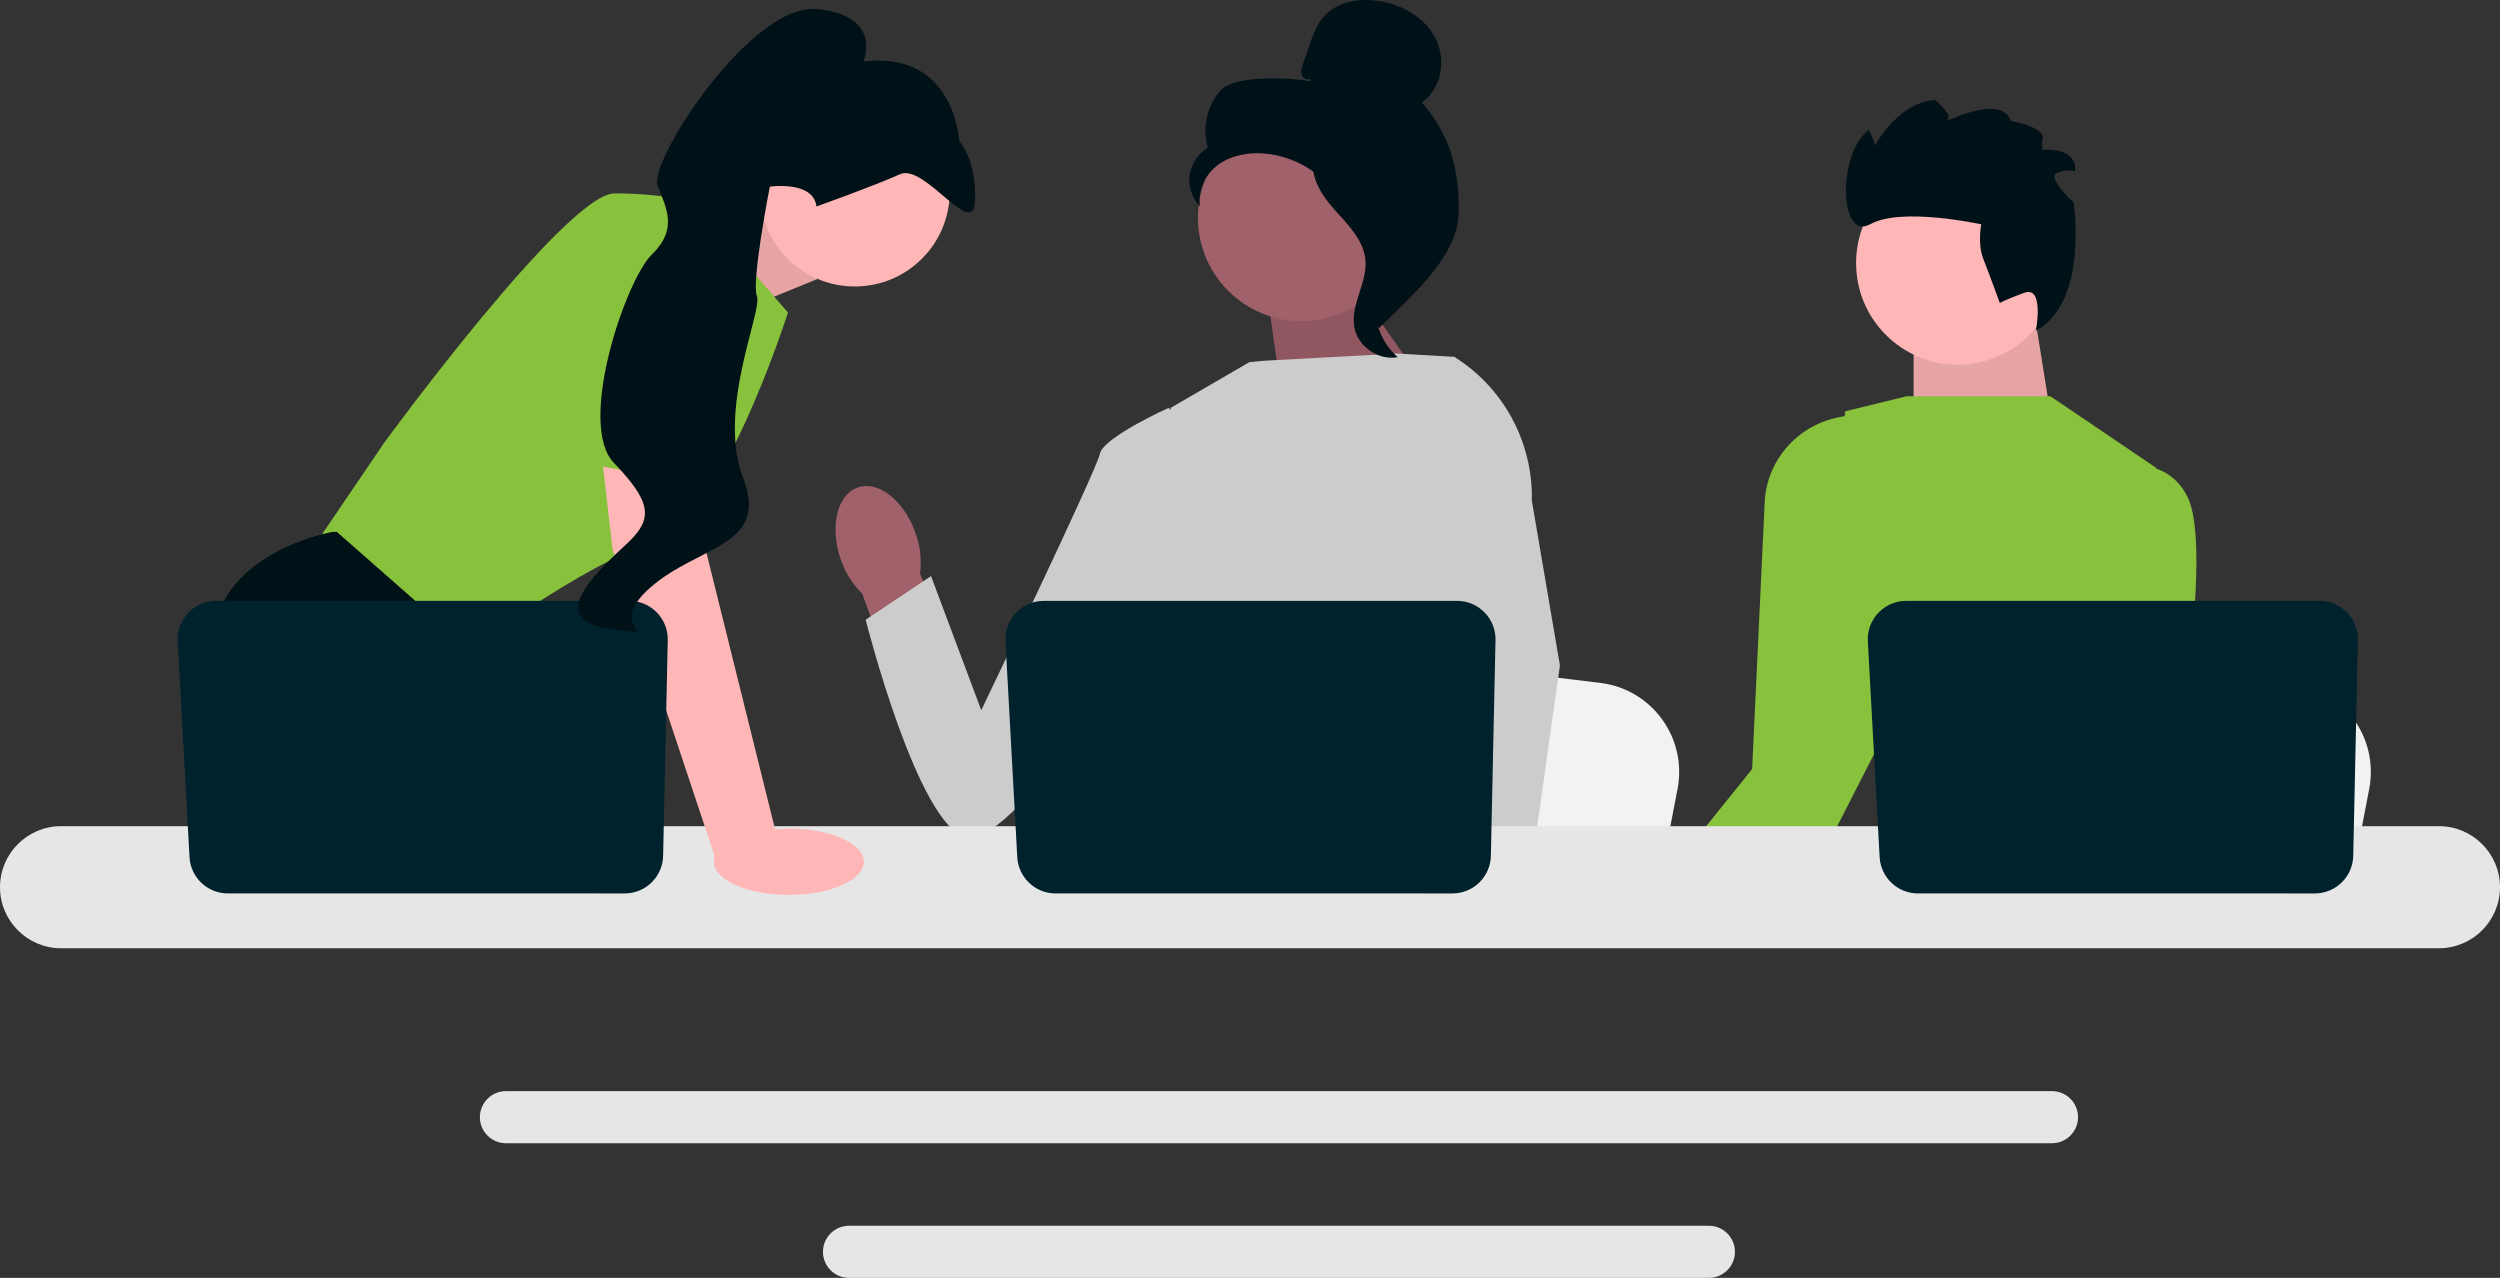
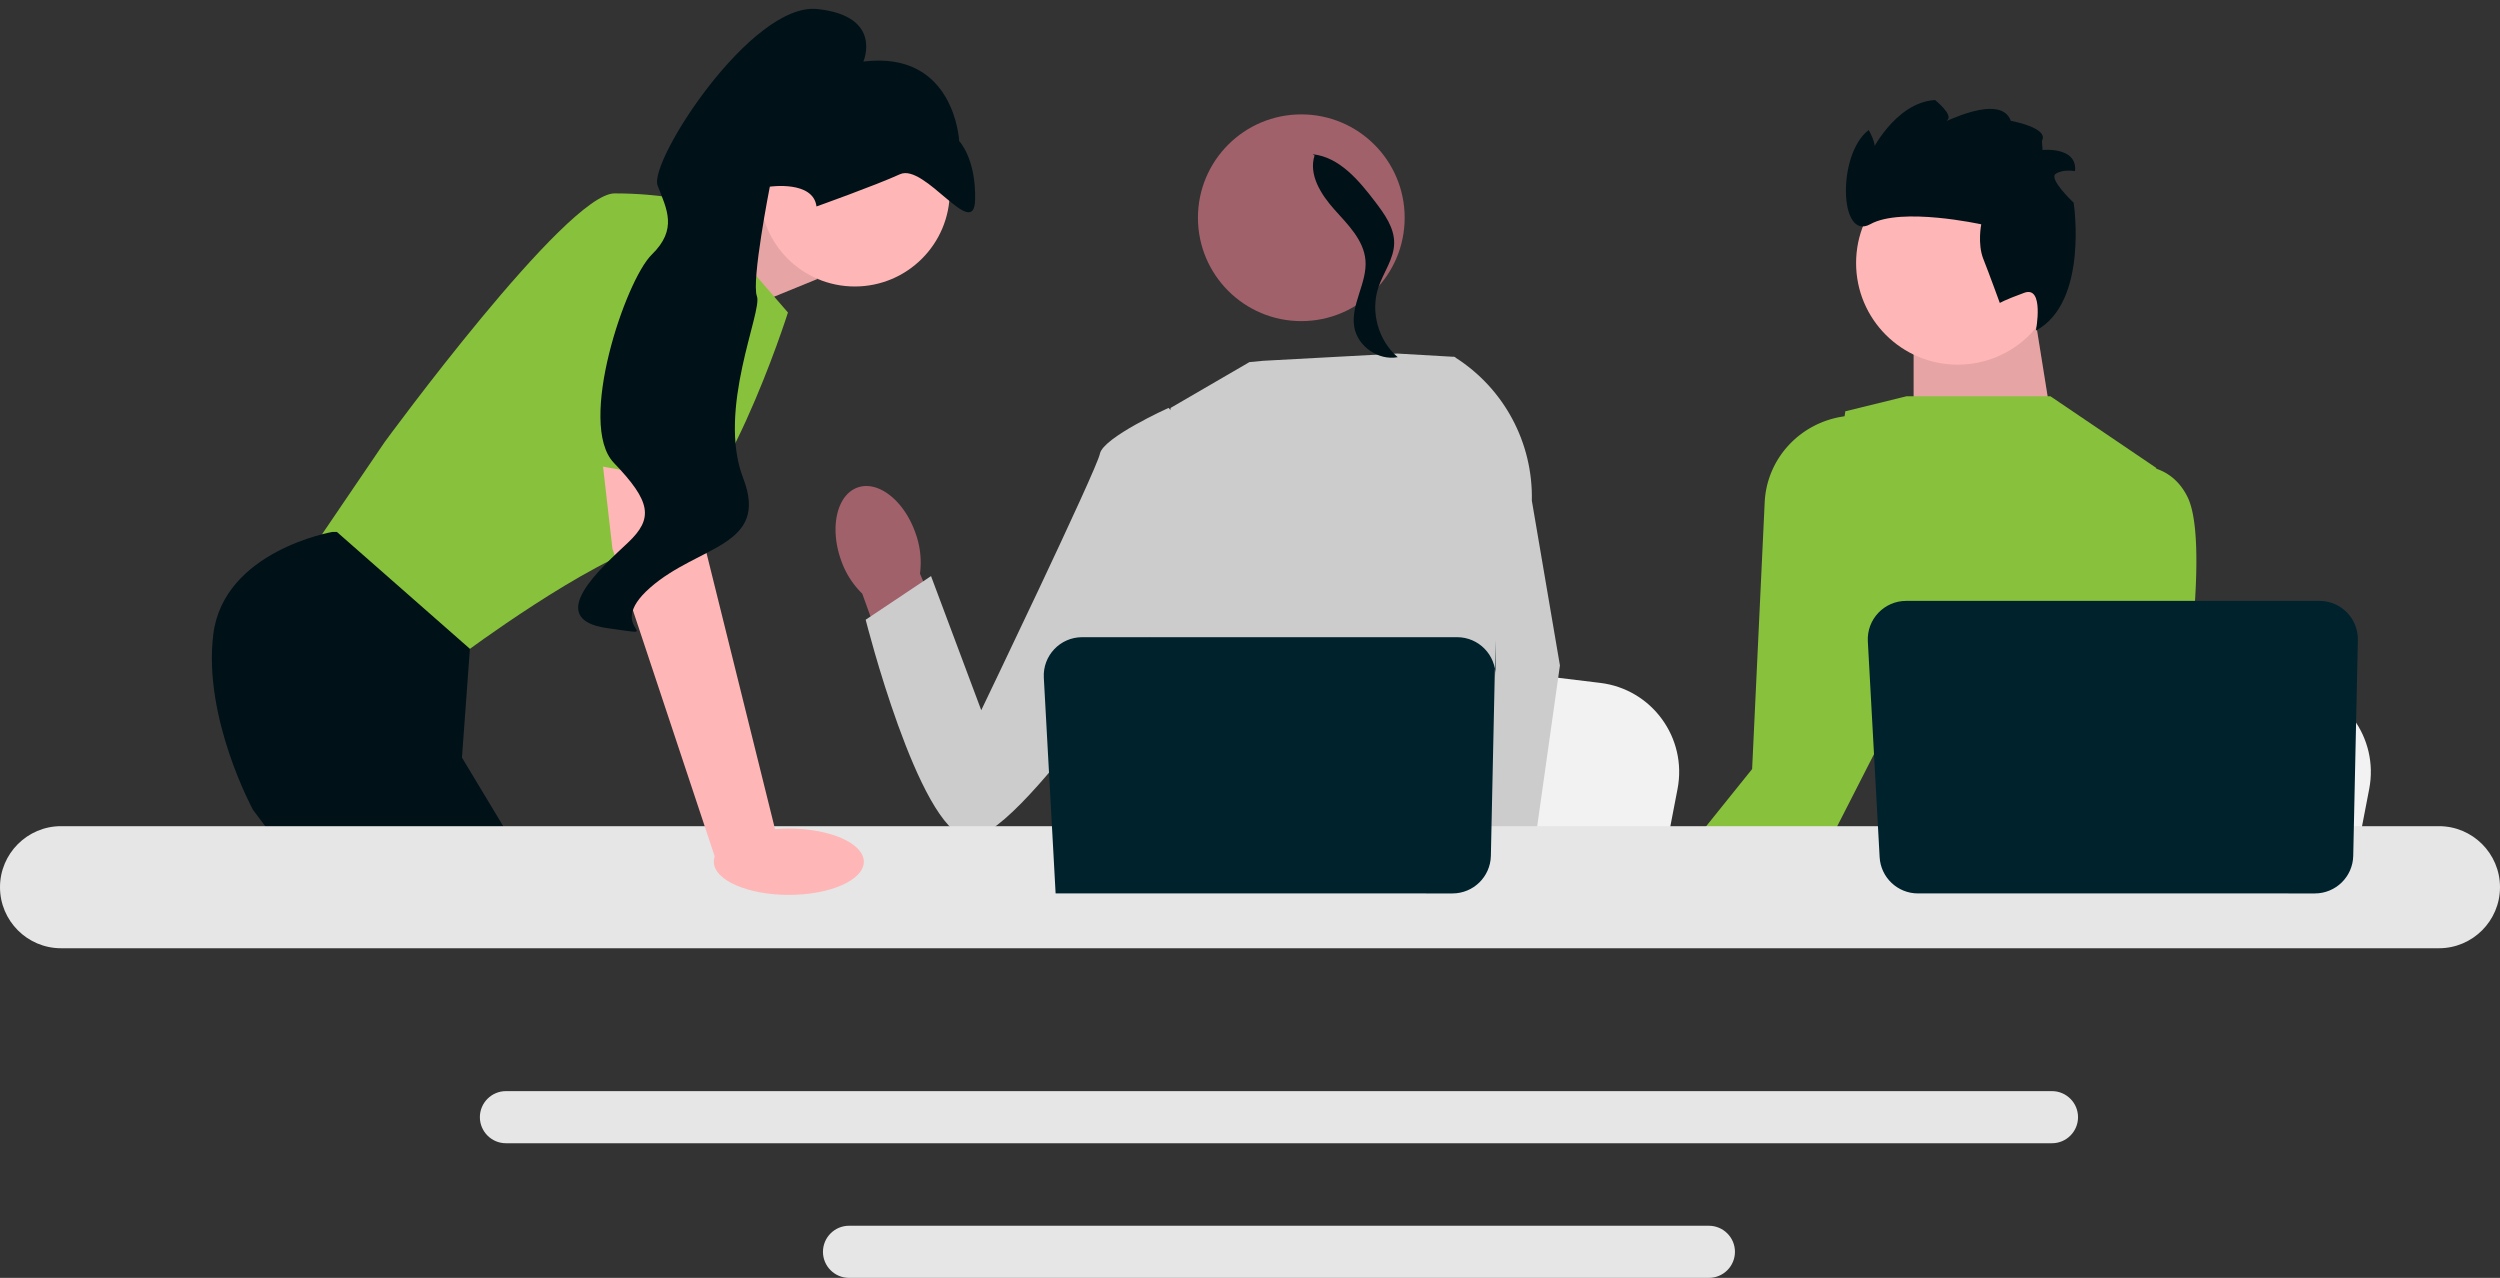
<svg xmlns="http://www.w3.org/2000/svg" viewBox="0 0 866.805 443.064">
  <rect x="0" y="0" width="866.805" height="443.064" fill="#333333" stroke="none" />
  <path d="M711.465 396.386H175.418c-4.982 0-9.035-4.053-9.035-9.034s4.053-9.035 9.035-9.035h536.047c4.982 0 9.035 4.053 9.035 9.035s-4.053 9.034-9.035 9.034ZM592.511 443.064H294.372c-4.982 0-9.034-4.052-9.034-9.034s4.052-9.035 9.034-9.035h298.14c4.981 0 9.034 4.053 9.034 9.035s-4.053 9.034-9.035 9.034Z" fill="#e6e6e6" />
  <path fill="#ffb6b6" d="m235.069 81.275 33.784-14.218 14.49 29.705-35.501 14.491-12.773-29.978z" />
  <path opacity=".1" d="m235.069 81.275 33.784-14.218 14.49 29.705-35.501 14.491-12.773-29.978z" />
  <path d="m239.872 69.955 33.328 38.4s-23.185 73.177-46.37 79.697-65.93 38.4-65.93 38.4l-53.616-34.777 26.083-38.4s63.034-86.218 79.698-86.218c16.664 0 26.807 2.898 26.807 2.898Z" fill="#88c23c" />
  <path d="M194.843 320.278h-77.582l-4.905-6.557L92.33 286.95l-4.608-6.159s-17.388-31.879-13.766-60.86c3.623-28.98 41.298-35.501 41.298-35.501h1.55l46.124 40.53-2.753 37.718 14.606 24.272 20.062 33.328Z" fill="#001117" />
  <path fill="#001117" d="M133.15 320.278h-20.794v-30.792l20.794 30.792z" />
  <path fill="#ffb6b6" d="m704.745 104.901 7.755 48.377-49 .632v-42.059l41.245-6.95z" />
  <path opacity=".1" d="m704.745 104.901 7.755 48.377-49 .632v-42.059l41.245-6.95z" />
  <path d="m821.461 273.532-2.586 13.418-6.42 33.328H683.499c1.007-7.47 2.383-18.222 3.854-29.829.145-1.159.297-2.325.442-3.5 3.688-29.176 7.724-62.192 7.724-62.192l16.953 2.057 32.894 3.985 13.403 1.623 35.893 4.355c17.896 2.166 30.206 19.047 26.8 36.755ZM581.644 273.532l-2.586 13.418-6.42 33.328H443.681c1.007-7.47 2.383-18.222 3.854-29.829.145-1.159.297-2.325.442-3.5 3.688-29.176 7.723-62.192 7.723-62.192l16.954 2.057 32.893 3.985 13.404 1.623 35.893 4.355c17.896 2.166 30.205 19.047 26.8 36.755Z" fill="#f2f2f2" />
  <path d="M764.144 320.278H694.2c1.065-1.254 1.666-1.978 1.666-1.978l20.968-3.463 43.203-7.13s1.971 5.094 4.108 12.57ZM667.92 320.278H562.292c1.05-2.087 2.138-4.18 3.253-6.267 1.493-2.79 3.087-5.275 4.775-7.485a45.096 45.096 0 0 1 3.478-4.05c3.514-3.615 7.34-6.245 11.367-8.049 14.382-6.47 31.329-2.507 45.761 3.941 5.42 2.42 10.484 5.188 14.926 7.883 7.824 4.753 13.73 9.289 16.243 11.303a47.58 47.58 0 0 1 1.333 1.086l4.492 1.638Z" fill="#001117" />
  <path fill="#ffb6b6" d="M584.122 320.278h-14.983l3.949-4.586 2.231-2.594.957.775 7.846 6.405z" />
  <path d="M769.26 320.278H640.235l5.616-14.027 7.716-19.301 3.876-9.694-3.203-13.629s-1.579-1.115-3.984-3.122c-8.571-7.1-27.648-25.388-23.265-44.167 4.985-21.374 11.245-63.026 12.57-72.003.167-1.123.254-1.732.254-1.732l18.62-4.564.616-.153 2-.492h49.876l36.683 24.844-.007.26-2.24 68.301-.956 29.22s-1.152 4.217-.876 10.767c.18 4.492 1.029 10.078 3.376 16.164 2.485 6.47 6.666 13.498 13.527 20.359 5.18 5.18 7.694 9.542 8.824 12.969Z" fill="#88c23c" />
  <path d="M758.768 232.422c-1.224 10.042-2.398 17.179-2.398 17.179l-12.838 21.185-9.796 16.164-16.903 27.887-2.478 4.093-1.768 1.348H659.56l2.536-2.724 25.257-27.105 3.268-3.5 5.296-5.687 16.555-54.448 19.512-64.17s7.904-2.754 15.62-.146c4.058 1.37 8.072 4.224 10.832 9.76 5.282 10.563 2.71 40.776.333 60.164ZM665.486 230.669l-15.23 29.836-13.497 26.445-5.833 11.418-2.296 4.507-19.686 17.403h-44.572l7.346-9.13 2.732-3.404 10.715-13.317 6.014-7.477 16.323-20.301 4.354-92.463c.722-15.335 12.407-27.733 27.615-29.836l.092-.015c4.94-.993 12.795-1.283 18.873 4.593.21.196.413.406.616.623a21.661 21.661 0 0 1 2.87 3.833c.086.145.173.297.253.45.254.463.5.97.725 1.513 7.76 18.07 2.586 75.322 2.586 75.322Z" fill="#88c23c" />
-   <path fill="#a0616a" d="m467.455 95.766 30.418 43.018-53.059 1.585-5.695-40.427 28.336-4.176z" />
-   <path opacity=".1" d="m467.455 95.766 30.418 43.018-53.059 1.585-5.695-40.427 28.336-4.176z" />
  <path d="M317.446 184.896c-3.903-11.259-12.876-18.371-20.041-15.886-7.165 2.485-9.808 13.625-5.902 24.888a29.822 29.822 0 0 0 7.464 11.944l17.14 47.497 22.117-8.518-19.245-45.92c.615-4.723.09-9.526-1.533-14.005Z" fill="#a0616a" />
  <path d="m523.347 162.977-.041 43.84-4.08 16.194-8.39 33.306-6.107 30.633-4.55 22.822-1.623 8.151a124.135 124.135 0 0 1-3.659 2.355H388.921c-6.02-3.615-9.39-6.427-9.39-6.427s1.667-1.565 3.572-4.079c3.217-4.245 7.108-11.2 4.724-17.845-.5-1.39-.63-3.086-.478-4.977.97-12.476 14.056-33.575 14.056-33.575l-2.71-31.314-1.188-13.722 8.377-66.91 27.308-15.874 4.714-.456 46.536-2.514 19.235 1.108.876.24 18.794 39.044Z" fill="#ccc" />
  <path fill="#ffb6b6" d="M525.414 320.278h-23.185l-1.021-10.506-.022-.21 6.564-.449 17.077-1.166.297 6.288.232 4.826.058 1.217z" />
  <path d="m531.121 173.576 9.74 57.144-7.948 56.23-1.24 8.752-2.187 15.454-.674 4.753.022.514.166 3.855H501.47l-1.015-10.506-.087-.942-2.072-21.518-.036-.362-4.398-45.63 8.622-32.98.637-2.428v-.007l3.752-56.47-2.906-25.662-.029-.24c.058.037.11.073.167.11.152.093.304.188.45.29 16.924 10.737 27.01 29.574 26.567 49.643ZM415.748 152.379l-10.588-10.95s-22.664 10.217-23.794 15.885c-1.13 5.669-41.146 88.926-41.146 88.926l-17.41-46.499-22.662 15.13s18.184 72.192 35.19 75.581c17.006 3.39 74.001-85.446 74.001-85.446l6.409-52.627Z" fill="#ccc" />
  <circle cx="678.776" cy="91.206" r="35.227" fill="#ffb6b6" />
  <path d="M693.383 105.055s-3.652-10.06-5.722-15.282c-2.071-5.22-.72-11.995-.72-11.995s-27.634-6.1-38.455-.054c-10.821 6.045-11.549-24.363-.566-32.639 0 0 2.94 5.112 1.8 6.581l-1.142 1.47s8.31-17.576 22.345-18.456c0 0 6.652 5.307 4.145 7.06-2.507 1.751 18.483-9.904 22.134.157 0 0 13.384 2.384 10.776 6.955l.22 3.155s12.13-1.26 11.265 7.336c0 0-4.08-.813-6.69.93-2.61 1.742 6.208 10.005 6.208 10.005s5.3 34.43-13.08 44.343c0 0 2.981-15.669-4.034-13.107-7.016 2.561-8.484 3.541-8.484 3.541Z" fill="#001117" />
  <path d="M845.641 328.778H21.164C9.494 328.778 0 319.284 0 307.614s9.494-21.164 21.164-21.164h824.477c11.67 0 21.164 9.494 21.164 21.164s-9.494 21.164-21.164 21.164Z" fill="#e6e6e6" />
-   <path d="m518.522 221.94-1.603 74.802c-.155 7.241-6.07 13.03-13.312 13.03H366.004c-7.071 0-12.91-5.527-13.295-12.588l-4.09-74.803c-.417-7.628 5.656-14.042 13.296-14.042H505.21c7.465 0 13.472 6.137 13.312 13.6ZM817.522 221.94l-1.603 74.802c-.155 7.241-6.07 13.03-13.312 13.03H665.004c-7.071 0-12.91-5.527-13.295-12.588l-4.09-74.803c-.417-7.628 5.656-14.042 13.296-14.042H804.21c7.465 0 13.472 6.137 13.312 13.6Z" fill="#00222d" />
+   <path d="m518.522 221.94-1.603 74.802c-.155 7.241-6.07 13.03-13.312 13.03H366.004l-4.09-74.803c-.417-7.628 5.656-14.042 13.296-14.042H505.21c7.465 0 13.472 6.137 13.312 13.6ZM817.522 221.94l-1.603 74.802c-.155 7.241-6.07 13.03-13.312 13.03H665.004c-7.071 0-12.91-5.527-13.295-12.588l-4.09-74.803c-.417-7.628 5.656-14.042 13.296-14.042H804.21c7.465 0 13.472 6.137 13.312 13.6Z" fill="#00222d" />
  <circle cx="296.385" cy="66.41" r="32.922" fill="#ffb6b6" />
  <path fill="#ffb6b6" d="m241.321 152.551 3.623 39.124 24.634 99.26-21.282 7.459-35.956-108.168-4.966-43.471 33.947 5.796z" />
-   <path d="m231.522 221.94-1.603 74.802c-.155 7.241-6.07 13.03-13.312 13.03H79.004c-7.071 0-12.91-5.527-13.295-12.588l-4.09-74.803c-.417-7.628 5.656-14.042 13.296-14.042H218.21c7.465 0 13.472 6.137 13.312 13.6Z" fill="#00222d" />
  <ellipse cx="273.5" cy="298.778" rx="26" ry="11.5" fill="#ffb6b6" />
  <path d="m190.242 158.532 14.853-79.158s41.298-5.796 42.747 7.97-1.036 81.042-1.036 81.042l-56.564-9.854Z" fill="#88c23c" />
  <path d="M283.095 71.586s20.366-7.268 28.956-11.18c8.59-3.91 25.657 23.367 26.037 8.961.38-14.406-5.518-20.447-5.518-20.447s-1.472-31.515-33.223-27.575c0 0 6.984-15.767-15.94-18.205-22.925-2.438-58.59 52.92-55.396 61.194 3.194 8.273 7.023 15.113-2.039 23.958-9.062 8.846-26.03 58.77-13.12 72.204 12.91 13.434 13.758 19.263 4.912 27.62-8.846 8.358-29.754 26.531-7.147 29.686 22.607 3.155-2.069.799 14.785-14.026s41.448-14.22 32.265-38.005c-9.183-23.785 6.771-57.87 4.775-63.04-1.996-5.17 4.472-38.005 4.472-38.005s15.055-2.212 16.181 6.86Z" fill="#001117" />
  <g>
    <circle cx="451.191" cy="75.499" r="35.838" fill="#a0616a" />
-     <path d="M454.051 27.317c-1.037.606-2.426-.31-2.758-1.464-.333-1.154.054-2.379.439-3.516l1.933-5.728c1.372-4.061 2.827-8.265 5.797-11.357C463.945.586 471.07-.6 477.482.26c8.236 1.104 16.362 5.564 20.192 12.939 3.83 7.374 2.199 17.664-4.72 22.266 9.861 11.303 13.299 23.9 12.756 38.891-.543 14.991-16.88 28.788-27.533 39.348-2.379-1.442-4.542-8.2-3.233-10.656 1.308-2.455-.567-5.3 1.054-7.562 1.62-2.261 2.976 1.34 1.337-.909-1.033-1.419 3.001-4.683 1.465-5.533-7.432-4.108-9.904-13.37-14.571-20.464-5.63-8.556-15.266-14.35-25.463-15.312-5.617-.53-11.55.43-16.154 3.69-4.604 3.262-7.585 9.09-6.517 14.63-2.765-2.808-4.142-6.923-3.623-10.829.52-3.906 2.923-7.518 6.325-9.506-2.068-6.842-.296-14.711 4.506-20.005 4.801-5.295 24.28-4.393 31.29-3l-.542-.93Z" fill="#001117" />
    <path d="M455.14 53.475c9.285 1.002 15.989 9.045 21.65 16.472 3.262 4.281 6.68 9.009 6.598 14.391-.083 5.441-3.72 10.109-5.46 15.265-2.841 8.43-.072 18.458 6.694 24.233-6.685 1.269-13.912-3.743-15.066-10.449-1.343-7.806 4.574-15.34 3.874-23.23-.618-6.95-6.096-12.3-10.752-17.497-4.657-5.198-9.03-12.094-6.888-18.736l-.65-.45Z" fill="#001117" />
  </g>
</svg>